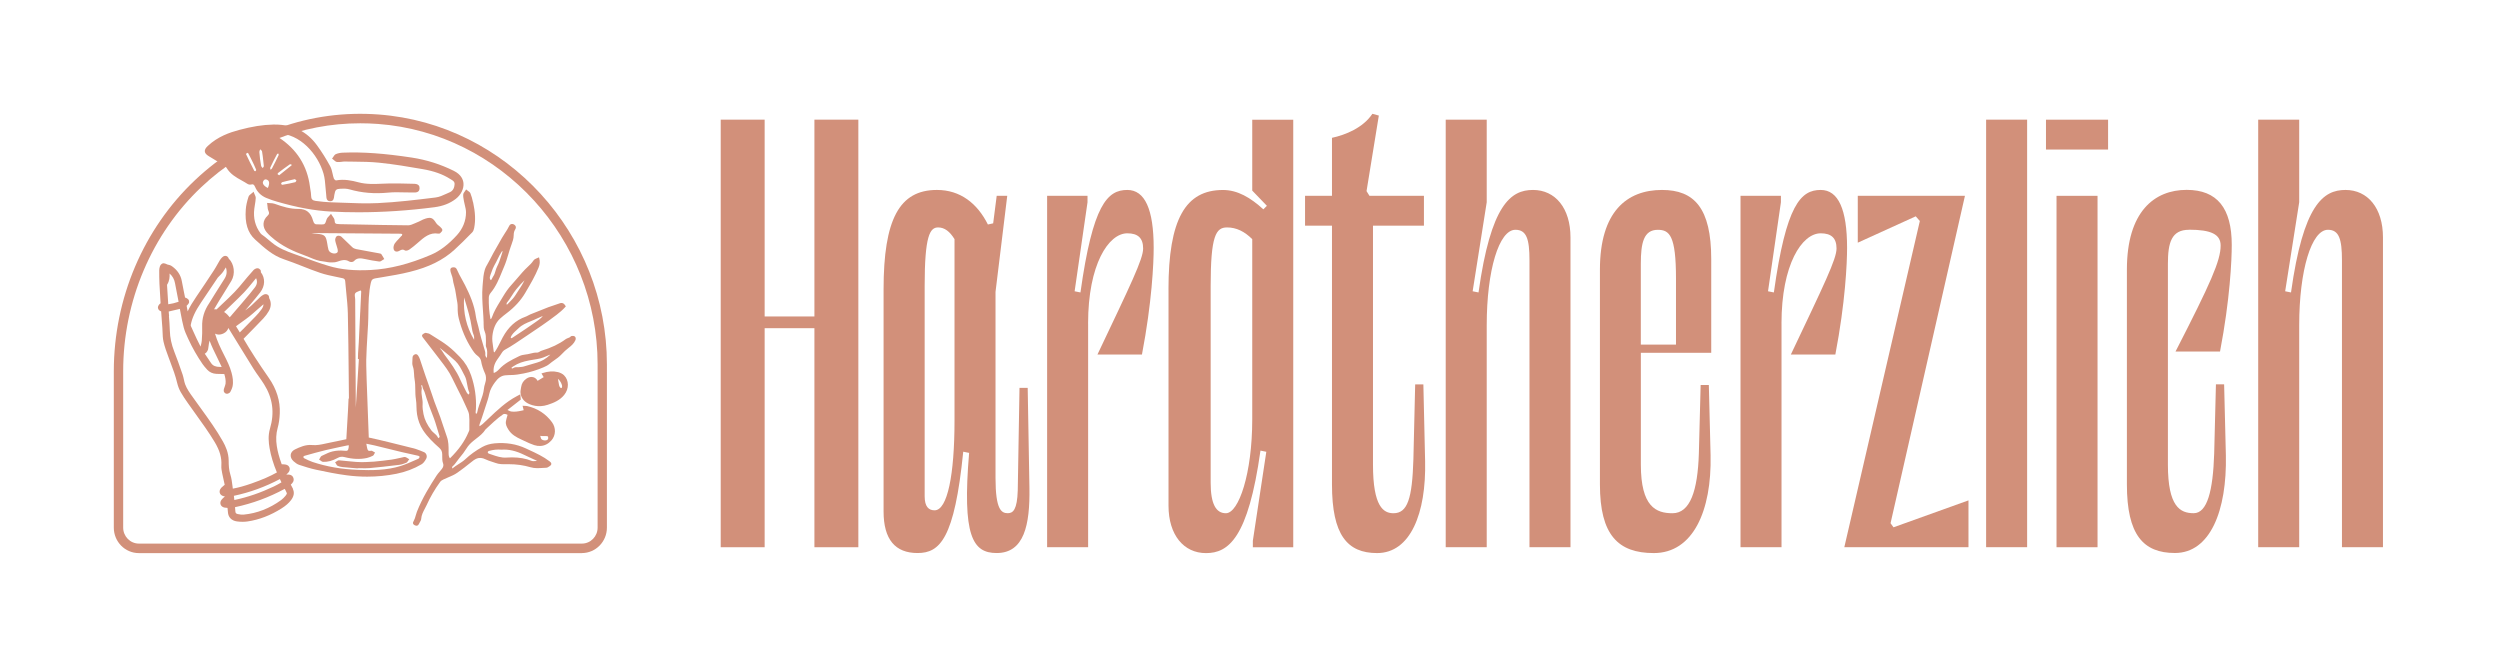
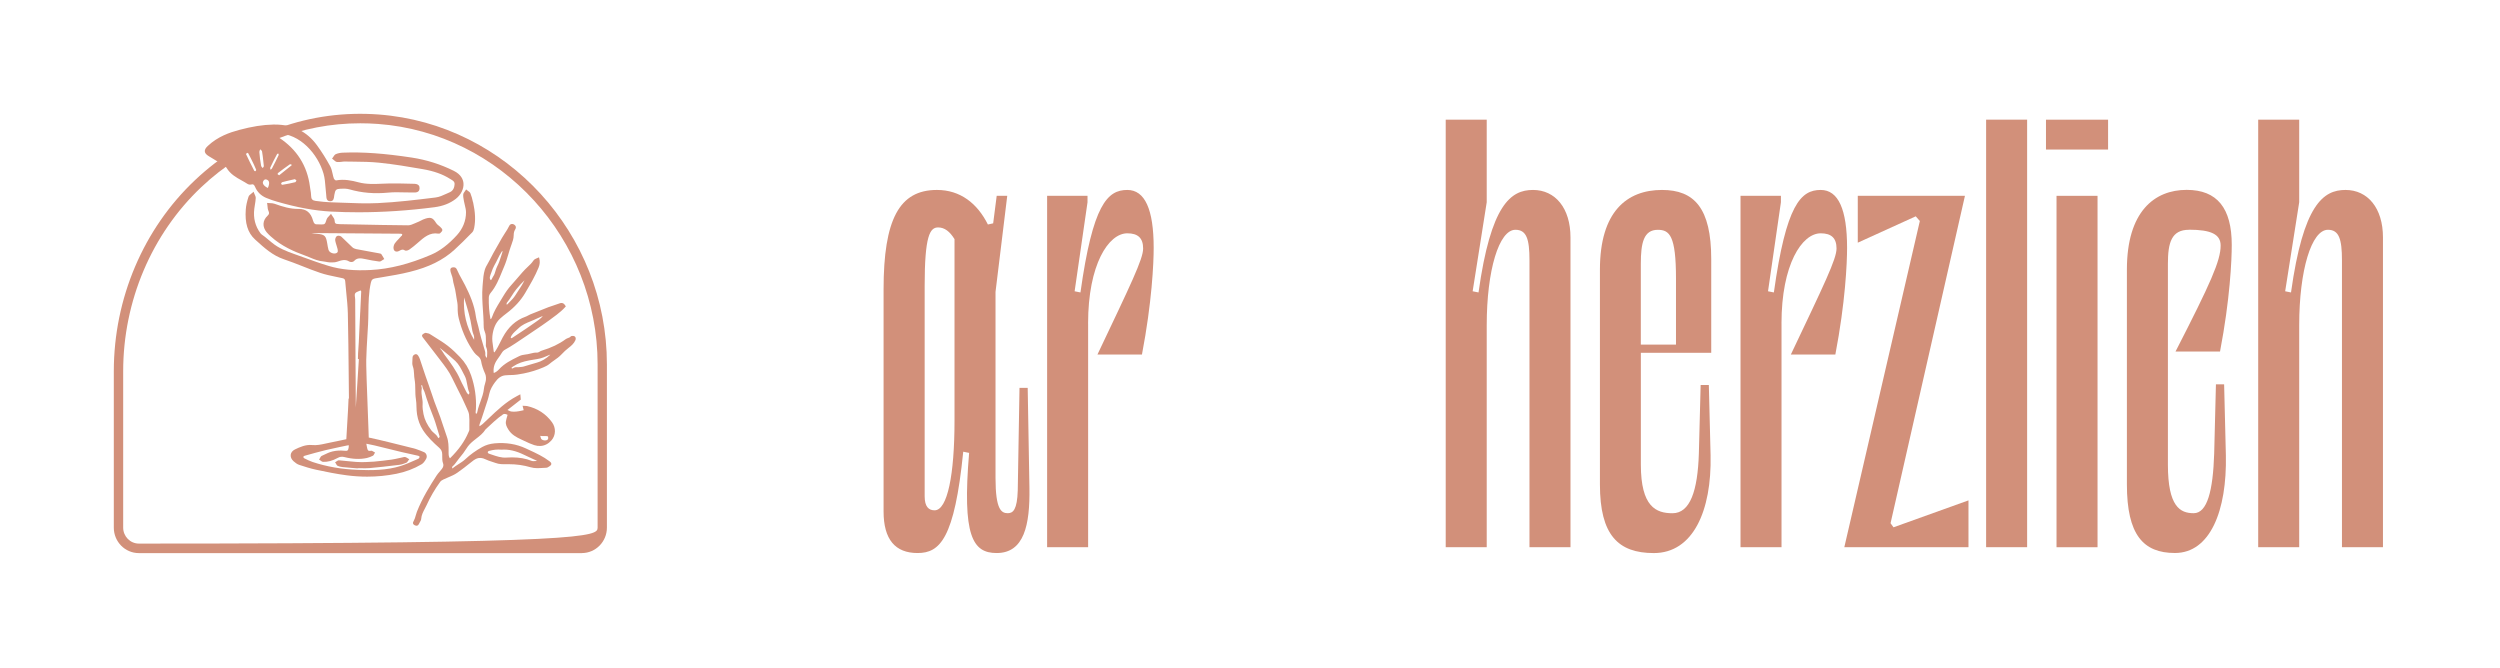
<svg xmlns="http://www.w3.org/2000/svg" width="659" height="176" viewBox="0 0 659 176" fill="none">
-   <path d="M73.78 126.276C73.92 126.571 74.05 126.855 74.19 127.15L74.05 127.232C73.44 127.577 72.83 127.933 72.2 128.228C68.66 129.905 65.27 131.063 61.86 131.785C61.83 131.785 61.8 131.795 61.77 131.805L61.65 130.697C65.91 129.793 69.89 128.339 73.79 126.276M55.09 94.882C54.72 94.343 54.34 93.784 53.97 93.225C54.57 93.001 54.85 92.107 54.85 92.097C54.91 91.812 54.95 91.528 54.98 91.243C55 91.04 55.02 90.836 55.06 90.643C55.12 90.359 55.18 90.074 55.24 89.79C55.81 91.324 56.53 92.788 57.24 94.221C57.64 95.034 58.06 95.877 58.44 96.721C58.28 96.721 58.12 96.721 57.96 96.721C56.89 96.721 56.13 96.426 55.67 95.745L55.08 94.882H55.09ZM61.12 83.001L60.56 83.641C60.16 83.143 59.7 82.635 59.07 82.238L61.22 80.155C62.27 79.148 63.32 78.132 64.32 77.096C65.07 76.313 65.74 75.48 66.42 74.646C66.72 74.28 67.02 73.914 67.32 73.549C67.38 73.477 67.44 73.406 67.51 73.335C67.89 74.179 67.79 74.951 67.2 75.744C66.34 76.892 65.37 78.031 64.43 79.128L63.77 79.911C62.9 80.937 62.01 81.964 61.12 82.99M64 86.832L63.21 87.625L62.24 86.049C62.24 86.049 62.22 86.019 62.21 86.009C62.27 85.958 62.34 85.907 62.39 85.867C62.86 85.511 63.35 85.165 63.83 84.82C64.46 84.362 65.1 83.915 65.71 83.427C66.38 82.899 67.02 82.33 67.65 81.76L69.45 80.206C69.45 80.51 69.36 80.927 69 81.456C68.52 82.157 67.9 82.838 67.42 83.346C66.29 84.515 65.15 85.684 64 86.842M57.43 73.162C57.49 73.081 57.6 72.969 57.71 72.868C57.8 72.776 57.89 72.685 57.98 72.593L58.19 72.37C58.42 72.126 58.65 71.882 58.83 71.607C59.07 71.241 59.31 70.865 59.54 70.489C59.91 71.618 59.78 72.563 59.13 73.559C58.28 74.86 57.46 76.181 56.64 77.502L55.46 79.413C55.37 79.565 55.28 79.728 55.17 79.88C53.83 81.852 53.21 83.905 53.29 86.171C53.33 87.208 53.29 88.367 53.19 89.82C53.16 90.196 53.07 90.572 52.97 90.958C52.94 91.091 52.9 91.233 52.87 91.365C52.15 90.013 51.51 88.58 50.88 87.198L50.29 85.887C50.29 85.887 50.27 85.775 50.29 85.623C50.62 83.844 51.46 82.025 53 79.738L54.66 77.268C55.58 75.896 56.5 74.524 57.43 73.152M44.68 72.075C45.48 72.776 45.95 73.62 46.13 74.636C46.34 75.825 46.57 76.994 46.81 78.173L47.08 79.545C46.17 79.86 45.26 80.084 44.35 80.206C44.25 78.732 44.16 77.248 44.07 75.774L44.03 75.073C44.7 74.026 44.75 73.01 44.7 72.075M44.57 83.305C44.54 82.909 44.5 82.523 44.47 82.116L47.41 81.425L47.66 82.736C47.88 83.915 48.11 85.145 48.43 86.334C48.69 87.31 49.11 88.214 49.51 89.088L49.7 89.495C50.72 91.7 51.96 93.885 53.41 95.989C53.73 96.447 54.1 96.874 54.48 97.29L54.62 97.453C55.22 98.113 56.06 98.5 57.04 98.55C57.73 98.591 58.43 98.591 59.13 98.601C59.36 99.414 59.56 100.248 59.46 101.101C59.43 101.345 59.33 101.64 59.22 101.955C59.15 102.148 59.08 102.341 59.03 102.514C58.97 102.697 58.98 102.87 58.98 102.972C58.96 103.246 59.14 103.49 59.36 103.652C59.58 103.815 59.92 103.835 60.17 103.724C60.31 103.663 60.62 103.541 60.76 103.215L60.86 103.012C61.01 102.697 61.19 102.341 61.28 101.955C61.57 100.624 61.34 99.394 61.04 98.266C60.6 96.599 59.84 95.095 59.04 93.52C58.15 91.772 57.25 89.912 56.68 87.95C57.32 88.285 58.06 88.285 58.81 87.95C59.66 87.564 60.04 86.984 60.19 86.446C60.37 86.73 60.55 87.015 60.73 87.32L62.96 90.948C64.25 93.052 65.53 95.146 66.84 97.229C67.28 97.93 67.76 98.601 68.24 99.282C68.71 99.943 69.17 100.603 69.6 101.284C71.9 104.943 72.41 108.775 71.17 112.982C70.62 114.863 70.81 116.651 71.07 118.166C71.42 120.168 72.04 122.251 72.99 124.538C71.15 125.565 69.1 126.459 66.36 127.425C64.46 128.095 62.86 128.532 61.37 128.807C61.33 128.543 61.3 128.278 61.27 128.014C61.15 127.059 61.03 126.073 60.73 125.128C60.33 123.878 60.28 122.577 60.28 121.469C60.28 119.335 59.42 117.546 58.77 116.387C57.08 113.369 55.03 110.533 53.04 107.779C52.43 106.935 51.82 106.092 51.21 105.238L50.86 104.75C50.04 103.612 49.27 102.534 48.81 101.315C48.66 100.919 48.57 100.492 48.48 100.075C48.38 99.628 48.28 99.181 48.14 98.754C47.29 96.274 46.61 94.394 45.93 92.666C45.19 90.775 44.82 88.987 44.77 87.188C44.74 85.877 44.63 84.586 44.53 83.285M75.28 130.677C74.92 131.083 74.54 131.51 74.1 131.825C71.07 134.021 67.76 135.311 64.27 135.647C63.83 135.698 63.29 135.647 62.66 135.505C62.19 135.403 62.08 135.169 62.05 134.864C62.03 134.468 61.99 134.082 61.95 133.695C66.57 132.71 70.87 131.124 75.06 128.858C75.25 129.224 75.45 129.6 75.6 129.976C75.65 130.108 75.53 130.382 75.28 130.667M77.27 128.929C77.08 128.532 76.87 128.146 76.65 127.74C77.05 127.414 77.62 126.815 77.34 125.981C77.21 125.575 76.78 124.935 75.47 125.128C75.69 124.935 75.88 124.742 76.04 124.538C76.36 124.132 76.46 123.674 76.31 123.258C76.17 122.851 75.81 122.556 75.33 122.465C75.03 122.404 74.67 122.373 74.26 122.384C73.59 120.544 73.19 119.06 72.97 117.617C72.7 115.91 72.77 114.344 73.18 112.85C73.51 111.671 73.69 110.401 73.75 108.968C73.89 105.705 72.91 102.545 70.84 99.587C68.15 95.725 66.03 92.442 64.2 89.302L64.88 88.611C66.4 87.056 67.93 85.511 69.42 83.936C69.98 83.346 70.48 82.665 70.87 81.984C71.49 80.886 71.54 79.728 71.02 78.712C71 78.671 70.97 78.62 70.94 78.579C70.97 78.285 70.87 77.949 70.68 77.776C70.37 77.482 69.88 77.451 69.46 77.685C69.2 77.827 68.93 77.99 68.7 78.203C68.08 78.772 67.46 79.352 66.87 79.951C66.2 80.643 65.44 81.242 64.63 81.842C64.93 81.486 65.23 81.13 65.53 80.785L66.04 80.185C66.92 79.159 67.79 78.122 68.6 77.065C69.9 75.358 69.95 73.305 68.76 71.76V71.445C68.74 71.191 68.53 70.977 68.31 70.835C68.1 70.693 67.75 70.682 67.51 70.774C67.33 70.835 67.08 70.926 66.87 71.15C66.31 71.76 65.77 72.38 65.24 73.01C64.87 73.447 64.5 73.894 64.13 74.341C63.4 75.225 62.65 76.14 61.84 76.974C60.81 78.041 59.73 79.067 58.64 80.084C58.12 80.571 57.6 81.059 57.09 81.557C56.85 81.517 56.63 81.517 56.42 81.537C56.87 80.754 57.34 79.962 57.81 79.189C58.22 78.518 58.64 77.848 59.06 77.187C59.72 76.14 60.37 75.093 60.99 74.036C62.08 72.176 61.76 69.595 60.29 68.162C60.15 67.694 59.81 67.542 59.66 67.491C59.44 67.42 59.01 67.379 58.55 67.847C58.36 68.04 58.12 68.304 57.94 68.609C57.72 68.965 57.52 69.331 57.32 69.686C57.02 70.215 56.72 70.754 56.38 71.272C54.87 73.579 53.34 75.876 51.78 78.163C50.83 79.565 50.06 80.795 49.47 82.076L49.19 80.602C49.39 80.45 49.53 80.256 49.7 80.023C49.86 79.84 49.88 79.555 49.83 79.311C49.78 79.067 49.59 78.823 49.37 78.712C49.24 78.62 49.05 78.488 48.78 78.427C48.67 77.878 48.56 77.329 48.45 76.791C48.27 75.886 48.09 74.981 47.92 74.067C47.64 72.522 46.78 71.211 45.35 70.195C45.01 69.951 44.58 69.788 44.13 69.727C44.13 69.727 43.28 69.26 42.85 69.442C42.53 69.575 42.25 69.89 42.14 70.266C42.06 70.561 41.96 70.896 41.97 71.262C41.97 72.43 41.97 73.599 42.03 74.758C42.11 76.486 42.21 78.213 42.33 79.941C42.01 80.155 41.57 80.612 41.64 81.181C41.7 81.669 42.1 81.954 42.48 82.086C42.54 82.97 42.61 83.854 42.67 84.738L42.8 86.436C42.83 86.791 42.84 87.147 42.85 87.503C42.88 88.336 42.91 89.2 43.1 90.054C43.41 91.426 43.9 92.747 44.37 94.018L44.89 95.42C45.57 97.219 46.27 99.079 46.71 100.969C46.91 101.803 47.21 102.595 47.62 103.327C48.19 104.354 48.87 105.329 49.51 106.244C50.16 107.169 50.83 108.094 51.49 109.019C53.24 111.448 55.05 113.958 56.6 116.54C57.94 118.776 58.48 120.676 58.35 122.719C58.3 123.41 58.44 124.071 58.55 124.65L58.59 124.853C58.7 125.422 58.83 125.992 58.96 126.561C59.05 126.967 59.14 127.374 59.23 127.791C59.14 127.872 59.05 127.943 58.95 128.024C58.73 128.197 58.51 128.38 58.33 128.573C57.8 129.152 57.86 129.671 57.94 129.935C58.02 130.199 58.27 130.657 59.01 130.819C59.1 130.84 59.2 130.85 59.3 130.86C58.99 131.104 58.71 131.368 58.48 131.632C58.12 132.039 58 132.517 58.14 132.954C58.28 133.391 58.67 133.706 59.21 133.807C59.44 133.848 59.69 133.878 59.97 133.878C59.98 133.96 59.99 134.051 60 134.143C60.03 134.427 60.06 134.712 60.08 134.996C60.15 136.338 61.04 137.253 62.46 137.446C62.97 137.517 63.47 137.547 63.95 137.547C64.4 137.547 64.83 137.517 65.24 137.456C68.31 137.009 71.33 135.85 74.23 134.011C75.33 133.309 76.11 132.628 76.71 131.846C77.49 130.819 77.65 129.833 77.21 128.929" fill="#D2907A" />
-   <path d="M148.15 102.047C148.12 102.169 148.05 102.27 147.97 102.301C147.88 102.321 147.8 102.27 147.74 102.219C147.57 102.057 147.42 101.803 147.37 101.549C147.26 101.071 147.19 100.593 147.11 100.075C147.11 100.004 147.09 99.943 147.08 99.872C147.71 100.359 148.29 101.447 148.15 102.036M147.1 98.093C145.85 97.778 144.51 97.849 143.01 98.347L142.73 98.439L143.29 99.374H143.37L141.71 100.39C141.45 99.892 141.04 99.557 140.55 99.424C139.98 99.272 139.35 99.404 138.78 99.8C137.96 100.38 137.52 101.051 137.38 101.986C137.36 102.097 137.34 102.209 137.32 102.321C137.23 102.809 137.14 103.317 137.24 103.835C137.49 105.106 138.3 106.02 139.65 106.569C140.6 106.956 141.58 107.118 142.57 107.057C143.17 107.027 143.77 106.905 144.37 106.712C145.94 106.203 147.55 105.543 148.71 104.12C150.04 102.484 150.02 100.248 148.67 98.916C148.3 98.55 147.72 98.256 147.1 98.093Z" fill="#D2907A" />
  <path d="M141.5 95.593C140.84 95.776 140.19 95.979 139.53 96.172C139.03 96.325 138.53 96.477 138.04 96.619C137.76 96.701 137.49 96.721 137.21 96.741C137.05 96.751 136.88 96.762 136.72 96.792C136.6 96.802 136.47 96.802 136.33 96.792C136.05 96.792 135.72 96.772 135.42 96.965C135.15 97.138 135.02 97.148 134.96 97.138C134.92 97.127 134.88 97.077 134.85 97.006C134.81 96.924 134.88 96.843 135.17 96.66L135.26 96.599C136.6 95.695 137.88 95.319 139.5 95.003C139.88 94.932 140.25 94.871 140.63 94.81C141.24 94.719 141.86 94.617 142.48 94.465C143.02 94.333 143.51 94.119 143.98 93.916C144.15 93.845 144.32 93.774 144.48 93.703C144.54 93.682 144.59 93.652 144.65 93.631C144.8 93.56 144.93 93.509 145.07 93.499C143.85 94.617 142.77 95.247 141.51 95.593M142.81 114.944C143.17 114.944 143.52 114.924 143.88 114.944C144.09 114.954 144.41 114.974 144.46 115.096C144.54 115.29 144.53 115.625 144.42 115.798C144.12 116.265 142.92 116.153 142.64 115.655C142.62 115.615 142.6 115.564 142.59 115.513C142.54 115.34 142.48 115.168 142.4 114.893C142.54 114.913 142.67 114.934 142.81 114.934M129 118.847C129.99 118.552 131.06 118.44 132.18 118.532H132.2H132.22C134.13 118.41 135.97 118.826 138.2 119.914C138.99 120.3 139.79 120.666 140.59 121.032L141.35 121.377L141.41 121.398C141.41 121.398 141.49 121.428 141.49 121.459L141.43 121.52C141.3 121.54 141.15 121.52 141 121.54C140.68 121.56 140.37 121.581 140.12 121.479C138.58 120.869 136.91 120.564 134.96 120.564C134.5 120.564 134.03 120.585 133.54 120.615C132.14 120.717 130.92 120.28 129.61 119.833C129.37 119.751 129.14 119.67 128.9 119.589C128.78 119.548 128.58 119.436 128.58 119.243C128.58 119.162 128.58 118.959 128.99 118.826M115.62 115.452L115.55 115.493C115.51 115.472 115.43 115.31 115.4 115.259C115.17 114.792 114.79 114.466 114.43 114.161C114.17 113.938 113.92 113.724 113.72 113.47C112.57 111.946 111.93 110.614 111.64 109.181C111.49 108.439 111.33 107.454 111.4 106.468C111.44 105.909 111.35 105.37 111.26 104.811C111.14 104.079 111.02 103.327 111.17 102.463C111.21 102.341 111.17 102.209 111.13 102.047C111.09 101.894 111.03 101.65 111.09 101.559C111.11 101.528 111.16 101.498 111.22 101.477C111.28 101.518 111.34 101.793 111.37 101.955C111.42 102.189 111.47 102.433 111.58 102.616C111.87 103.124 112.05 103.713 112.22 104.293C112.29 104.537 112.36 104.781 112.44 105.014C112.87 106.295 113.4 107.809 114.01 109.313C114.58 110.696 115.01 112.159 115.43 113.562C115.57 114.029 115.71 114.497 115.85 114.954C115.93 115.198 115.85 115.29 115.61 115.452M123.65 103.815C123.65 103.815 123.61 103.937 123.55 103.957C123.49 103.988 123.42 103.947 123.35 103.886C123.12 103.673 122.97 103.398 122.81 103.063C122.6 102.616 122.38 102.179 122.15 101.742C121.88 101.234 121.6 100.695 121.37 100.166C120.3 97.686 118.7 95.552 117.16 93.489C117.03 93.326 116.93 93.144 116.82 92.961C116.58 92.564 116.33 92.158 115.94 91.863C116.01 91.863 116.13 91.863 116.16 91.883C116.44 92.107 116.71 92.33 116.99 92.554C118.01 93.387 119.07 94.251 120.04 95.166C120.96 96.04 121.55 97.219 122.12 98.347C122.25 98.601 122.37 98.855 122.51 99.099C122.87 99.78 123 100.532 123.14 101.315C123.27 102.047 123.4 102.809 123.73 103.51C123.74 103.551 123.7 103.683 123.67 103.805M124.98 89.586C122.94 86.151 122.07 82.482 122.33 78.417C122.33 78.417 122.33 78.437 122.34 78.447L122.53 79.077C123.26 81.456 124.01 83.915 124.37 86.415C124.44 86.893 124.55 87.523 124.78 88.102C124.89 88.377 124.99 88.631 124.98 88.895C124.98 88.987 124.98 89.088 124.98 89.18C124.98 89.322 125 89.454 124.98 89.586ZM129.25 72.552C129.36 72.268 129.47 71.983 129.57 71.689C129.78 71.089 130 70.479 130.33 69.91C130.63 69.412 130.89 68.873 131.14 68.365C131.48 67.674 131.83 66.952 132.27 66.312C132.3 66.272 132.35 66.2 132.39 66.19C132.43 66.19 132.45 66.21 132.46 66.231C132.47 66.251 132.48 66.312 132.46 66.383C132.34 66.729 132.23 67.074 132.12 67.43C131.82 68.375 131.52 69.351 131.06 70.215C130.85 70.611 130.73 71.028 130.61 71.434C130.46 71.953 130.31 72.451 130 72.868C129.89 73.02 129.81 73.183 129.74 73.345C129.64 73.549 129.56 73.731 129.41 73.864C129.21 73.711 128.93 73.365 129.25 72.563M133.55 80.033C133.55 79.972 133.57 79.911 133.57 79.86C134.06 79.27 134.48 78.63 134.88 78C135.27 77.39 135.67 76.76 136.14 76.191C136.91 75.266 137.58 74.534 138.25 73.894C137.76 74.921 137.14 75.866 136.53 76.78C136.29 77.146 136.05 77.512 135.82 77.878C135.41 78.528 134.89 79.057 134.34 79.616C134.16 79.799 133.97 79.992 133.79 80.185C133.65 80.328 133.6 80.297 133.56 80.256C133.52 80.226 133.52 80.195 133.54 80.033M136.16 87.015C136.35 86.842 136.54 86.669 136.72 86.497C137.63 85.602 138.76 85.145 139.95 84.657C140.47 84.444 141.01 84.23 141.53 83.966C141.75 83.854 141.98 83.763 142.21 83.671C142.45 83.58 142.68 83.478 142.91 83.366C142.94 83.356 142.97 83.346 142.99 83.346C143.01 83.346 143.03 83.346 143.04 83.366C143.04 83.397 142.96 83.468 142.89 83.549C142.38 84.088 141.75 84.515 141.14 84.931C140.94 85.064 140.74 85.206 140.54 85.348C139.27 86.253 137.95 87.127 136.67 87.97C136.15 88.316 135.62 88.661 135.1 89.007C135.01 89.068 134.92 89.119 134.86 89.159C134.79 89.159 134.72 89.099 134.68 89.048C134.63 88.977 134.62 88.905 134.63 88.875C134.95 88.113 135.54 87.584 136.15 87.025M151.66 88.855C151.53 88.661 151.31 88.55 151.02 88.55H151C150.81 88.55 150.55 88.55 150.41 88.722C150.24 88.926 149.99 89.017 149.73 89.109C149.52 89.19 149.31 89.261 149.12 89.403C147.37 90.694 145.35 91.66 142.77 92.442C142.58 92.503 142.4 92.605 142.24 92.707C142.01 92.839 141.79 92.94 141.61 92.95C140.99 92.91 140.43 93.042 139.89 93.184C139.64 93.245 139.39 93.316 139.14 93.357C138.96 93.387 138.78 93.418 138.59 93.438C138.02 93.519 137.43 93.591 136.87 93.875L136.52 94.048C134.77 94.912 132.96 95.806 131.55 97.351C131.11 97.829 130.65 98.154 130.15 98.327C129.98 97.087 130.26 95.969 131.04 94.831C131.16 94.658 131.28 94.475 131.41 94.302C131.7 93.896 132 93.469 132.26 93.032C132.51 92.625 132.78 92.361 133.15 92.158C133.96 91.7 134.91 91.162 135.78 90.562C136.85 89.83 137.94 89.109 139.02 88.387C141.59 86.669 144.25 84.891 146.75 82.96C147.47 82.401 148.31 81.72 149.04 80.886L149.15 80.764L149.07 80.622C148.66 79.911 148.14 79.697 147.41 80.002C146.92 80.195 146.4 80.358 145.9 80.521C145.46 80.663 144.99 80.805 144.55 80.978C142.95 81.588 141.34 82.248 139.78 82.879C139.58 82.96 139.38 83.061 139.19 83.173C138.97 83.295 138.77 83.407 138.55 83.478C135.98 84.393 134 86.182 132.51 88.946C132.29 89.342 132.09 89.759 131.89 90.166C131.43 91.091 130.96 92.036 130.33 92.9C130.27 92.839 130.17 92.757 130.16 92.727C130.12 92.29 130.05 91.853 129.98 91.416C129.84 90.491 129.69 89.525 129.79 88.58C130.01 86.568 130.67 85.084 131.78 84.027C132.34 83.498 133.01 82.98 133.53 82.584C135.63 81.008 137.28 79.199 138.44 77.228L138.65 76.862C139.84 74.849 141.06 72.766 141.97 70.53C142.32 69.666 142.37 68.914 142.15 68.091L142.08 67.826L141.84 67.938C141.73 67.989 141.63 68.03 141.52 68.07C141.18 68.203 140.83 68.345 140.56 68.751C140.2 69.31 139.7 69.788 139.18 70.276C138.15 71.221 137.24 72.298 136.36 73.335C135.84 73.945 135.31 74.575 134.76 75.165C134.01 75.978 133.29 76.994 132.49 78.346C132.28 78.712 132.05 79.077 131.83 79.443C131.02 80.764 130.19 82.136 129.67 83.651C129.57 83.946 129.46 84.088 129.29 84.118C128.95 82.289 128.8 80.388 128.85 78.457C128.86 77.99 129.03 77.563 129.35 77.187C130.75 75.51 131.56 73.508 132.35 71.567C132.54 71.099 132.73 70.632 132.93 70.174C133.37 69.148 133.69 68.06 134 67.013C134.21 66.322 134.42 65.601 134.67 64.91L134.82 64.493C135.11 63.7 135.41 62.887 135.41 62.013C135.41 61.413 135.53 60.915 135.79 60.509C136.11 60.001 136.05 59.584 135.61 59.259C135.35 59.066 135.04 58.995 134.78 59.066C134.54 59.127 134.34 59.31 134.22 59.564C133.93 60.194 133.53 60.793 133.16 61.363C132.87 61.8 132.58 62.247 132.32 62.714C131.93 63.426 131.53 64.127 131.12 64.828C130.41 66.058 129.68 67.339 129.04 68.629C128.9 68.904 128.75 69.168 128.6 69.432C128.29 69.961 127.98 70.499 127.79 71.119C127.45 72.268 127.36 73.457 127.27 74.595C127.25 74.88 127.23 75.165 127.2 75.449C127.02 77.553 127.16 79.677 127.3 81.74C127.37 82.777 127.45 83.854 127.48 84.921C127.48 85.074 127.48 85.226 127.48 85.368C127.48 86.06 127.49 86.771 127.79 87.462C128.09 88.163 128.09 88.926 128.09 89.718C128.09 89.912 128.09 90.115 128.09 90.308C128.09 90.42 128.09 90.531 128.08 90.643C128.06 90.938 128.04 91.233 128.16 91.497C128.49 92.229 128.44 92.971 128.39 93.753C128.38 93.946 128.36 94.15 128.36 94.353C128.01 94.058 127.89 93.753 127.93 93.347C127.97 92.91 127.84 92.513 127.72 92.117L127.65 91.904C127.17 90.338 126.56 88.265 126.1 86.141C126.02 85.785 125.92 85.43 125.82 85.084C125.67 84.535 125.52 84.017 125.45 83.478C125.05 80.348 123.78 77.532 122.59 75.185C122.33 74.666 122.05 74.168 121.77 73.66C121.32 72.837 120.84 71.993 120.48 71.13C120.16 70.388 119.7 70.439 119.32 70.479C119.09 70.51 118.92 70.591 118.82 70.743C118.64 70.998 118.72 71.333 118.77 71.567V71.628C118.85 71.922 118.95 72.217 119.05 72.492C119.18 72.847 119.3 73.172 119.34 73.518C119.41 74.168 119.58 74.788 119.74 75.388C119.9 75.998 120.07 76.638 120.14 77.289C120.19 77.766 120.28 78.254 120.37 78.722C120.51 79.443 120.65 80.185 120.64 80.937C120.62 82.106 120.71 83.051 120.93 83.936C121.69 86.944 122.79 89.556 124.34 91.954C124.79 92.656 125.22 93.316 125.91 93.814C126.4 94.17 126.73 94.668 126.82 95.197C126.99 96.243 127.34 97.331 127.92 98.611C128.05 98.906 128.07 99.18 128.1 99.496V99.587C128.15 100.136 128 100.654 127.84 101.203C127.72 101.589 127.6 101.996 127.57 102.413C127.46 103.632 127.04 104.77 126.64 105.878C126.41 106.508 126.17 107.159 125.99 107.83C125.96 107.941 125.94 108.074 125.91 108.206C125.84 108.632 125.77 108.937 125.49 109.11C125.33 108.836 125.37 108.521 125.42 108.155C125.44 108.023 125.46 107.88 125.46 107.758C125.6 104.791 125.17 101.833 124.19 98.957C123.57 97.138 122.59 95.522 121.28 94.16C120.38 93.225 119.3 92.137 118.05 91.172C116.96 90.328 115.78 89.597 114.63 88.885C114.18 88.611 113.73 88.326 113.29 88.041C113.1 87.919 112.9 87.879 112.7 87.848C112.59 87.828 112.48 87.808 112.37 87.767C111.97 87.615 111.4 88.163 111.37 88.184C111.08 88.468 111.36 88.834 111.52 89.037C112.31 90.064 113.1 91.08 113.89 92.107C114.58 93.011 115.27 93.906 115.96 94.8L116.14 95.044C117.25 96.477 118.39 97.961 119.18 99.638C119.67 100.685 120.2 101.721 120.71 102.728C121.44 104.15 122.19 105.614 122.82 107.108C122.9 107.291 122.99 107.474 123.07 107.657C123.32 108.206 123.59 108.775 123.65 109.334C123.75 110.218 123.74 111.143 123.72 112.027C123.72 112.444 123.71 112.85 123.72 113.267C123.72 113.43 123.66 113.582 123.58 113.745L123.51 113.897C122.5 116.316 120.94 118.521 118.61 120.818C118.29 120.432 118.26 119.965 118.25 119.446V118.938C118.25 117.658 118.25 116.336 117.77 115.046C117.43 114.111 117.11 113.145 116.81 112.21C116.33 110.757 115.84 109.242 115.24 107.799C114.71 106.519 114.27 105.187 113.84 103.907C113.56 103.053 113.26 102.169 112.94 101.295C112.42 99.882 111.94 98.428 111.47 97.026C111.22 96.274 110.97 95.522 110.72 94.77C110.61 94.434 110.47 94.139 110.31 93.885C110.19 93.692 109.93 93.235 109.45 93.387C109.01 93.509 108.74 93.855 108.74 94.282C108.74 94.485 108.72 94.709 108.71 94.922C108.67 95.481 108.63 96.06 108.82 96.569C109.07 97.239 109.11 97.92 109.15 98.642C109.17 99.099 109.2 99.577 109.29 100.055C109.44 100.888 109.46 101.742 109.47 102.636C109.48 103.47 109.49 104.344 109.63 105.207C109.74 105.858 109.76 106.508 109.78 107.21C109.8 107.88 109.83 108.572 109.94 109.252C110.18 110.757 110.7 112.129 111.48 113.348C112.67 115.188 114.3 116.733 115.74 118.003C116.34 118.532 116.56 119.019 116.57 119.792C116.57 119.934 116.57 120.076 116.57 120.219C116.57 120.859 116.55 121.52 116.81 122.201C116.97 122.607 116.86 123.105 116.5 123.583C116.32 123.827 116.11 124.071 115.91 124.304C115.64 124.609 115.36 124.935 115.13 125.28C113.34 128.024 111.31 131.307 109.9 134.895C109.77 135.23 109.67 135.565 109.58 135.901C109.44 136.409 109.3 136.887 109.05 137.324C108.93 137.527 108.81 137.771 108.88 138.005C108.92 138.167 109.04 138.289 109.23 138.401C109.4 138.493 109.6 138.584 109.8 138.584C109.87 138.584 109.94 138.584 110 138.554C110.18 138.493 110.33 138.34 110.44 138.096C110.5 137.954 110.58 137.822 110.66 137.679C110.83 137.385 111.01 137.09 111.03 136.755C111.09 135.779 111.54 134.925 111.98 134.092C112.15 133.767 112.32 133.452 112.47 133.126C113.42 131.012 114.61 128.969 116 127.059C116.23 126.733 116.47 126.601 116.83 126.418C117.27 126.195 117.74 125.992 118.2 125.809C118.99 125.473 119.81 125.138 120.55 124.609C121.79 123.735 122.9 122.892 123.94 122.038C124.51 121.56 125.13 121.083 125.71 120.859C126.35 120.605 127.18 120.676 127.92 121.052C128.48 121.327 129.09 121.53 129.67 121.713C130 121.814 130.32 121.926 130.64 122.038C131.6 122.404 132.58 122.373 133.54 122.363C133.75 122.363 133.96 122.363 134.17 122.363C136.14 122.363 138.01 122.627 139.89 123.176C140.92 123.481 142 123.41 143.04 123.349C143.35 123.329 143.67 123.308 143.98 123.298C144.27 123.298 144.53 123.115 144.76 122.963L144.91 122.861C145.08 122.749 145.32 122.577 145.33 122.292C145.34 121.997 145.1 121.774 144.88 121.611C143.21 120.331 141.31 119.457 139.47 118.603L138.59 118.196C136.12 117.038 133.36 116.601 130.39 116.865C129.17 116.977 128.07 117.302 127.12 117.83C125.39 118.796 123.95 119.833 122.71 121.001C122.14 121.54 121.48 121.967 120.83 122.373C120.29 122.719 119.73 123.075 119.26 123.481C119.25 123.481 119.19 123.461 119.19 123.359C119.18 123.146 119.19 123.024 119.26 122.963C119.75 122.567 120.11 122.058 120.46 121.57C120.65 121.296 120.85 121.022 121.07 120.768C121.81 119.914 122.46 119.03 123.02 118.135C123.43 117.475 123.96 116.895 124.73 116.255C125 116.031 125.28 115.818 125.55 115.605C126.44 114.924 127.35 114.212 128 113.176C129.09 112.139 131.38 110.005 132.54 109.273C132.79 109.029 133.31 109.07 133.8 109.354C133.76 109.496 133.72 109.639 133.68 109.771C133.56 110.187 133.43 110.625 133.36 111.062C133.23 111.875 133.57 112.515 133.99 113.206C134.83 114.578 136.1 115.249 137.45 115.869C137.72 115.991 137.98 116.123 138.25 116.245C139.08 116.641 139.94 117.048 140.82 117.332C141.39 117.515 141.94 117.586 142.48 117.556C143.57 117.495 144.56 116.987 145.36 116.082C146.53 114.751 146.59 112.779 145.5 111.295C143.88 109.08 141.67 107.647 138.95 107.037C138.81 107.006 138.68 107.006 138.52 106.996C138.44 106.996 138.35 106.996 138.24 106.986L137.75 106.956L138.04 108.124C137.87 108.165 137.7 108.206 137.53 108.246L137.41 108.267C136.98 108.358 136.54 108.45 136.1 108.49C135.64 108.521 135.17 108.551 134.73 108.47C134.47 108.419 134.22 108.297 133.92 108.145C133.87 108.124 133.82 108.094 133.77 108.074L137.28 105.329L137.16 103.937L136.24 104.425C133.34 105.96 131.01 108.185 128.76 110.33C128.25 110.818 127.74 111.305 127.22 111.783L126.47 112.332C126.47 112.332 126.42 112.332 126.41 112.332C126.4 112.322 126.37 112.281 126.37 112.261C126.35 112.108 126.37 111.956 126.44 111.763C126.83 110.675 127.24 109.557 127.58 108.419C127.73 107.901 127.9 107.393 128.08 106.884C128.41 105.909 128.75 104.892 128.96 103.846C129.2 102.667 129.85 101.63 130.47 100.776C131.28 99.638 132.13 99.048 133.15 98.937C133.56 98.896 133.91 98.865 134.24 98.865C134.33 98.865 134.43 98.865 134.52 98.865C135.77 98.865 137.01 98.652 138.06 98.439C139.85 98.083 141.62 97.534 143.29 96.812C143.79 96.599 144.35 96.335 144.81 95.949C145.21 95.603 145.65 95.298 146.08 94.993C146.74 94.536 147.41 94.058 147.99 93.438C148.65 92.737 149.24 92.188 149.84 91.731C150.59 91.151 151.29 90.562 151.67 89.688C151.8 89.383 151.79 89.078 151.65 88.855" fill="#D2907A" />
-   <path d="M94.98 32.498C79.39 32.498 64.66 38.373 53.08 49.309C39.98 61.678 32.47 79.382 32.47 97.87V139.082C32.47 141.399 34.33 143.29 36.61 143.29H153.39C155.68 143.29 157.53 141.399 157.53 139.082V96.05C157.53 62.938 132.1 35.09 99.64 32.671C98.08 32.559 96.52 32.498 94.97 32.498M153.38 145.8H36.6C32.96 145.8 30 142.792 30 139.092V97.88C30 78.691 37.8 60.326 51.4 47.489C64.63 34.978 81.81 28.84 99.82 30.181C133.56 32.702 159.98 61.637 159.98 96.05V139.082C159.98 142.781 157.02 145.79 153.38 145.79" fill="#D2907A" />
+   <path d="M94.98 32.498C79.39 32.498 64.66 38.373 53.08 49.309C39.98 61.678 32.47 79.382 32.47 97.87V139.082C32.47 141.399 34.33 143.29 36.61 143.29C155.68 143.29 157.53 141.399 157.53 139.082V96.05C157.53 62.938 132.1 35.09 99.64 32.671C98.08 32.559 96.52 32.498 94.97 32.498M153.38 145.8H36.6C32.96 145.8 30 142.792 30 139.092V97.88C30 78.691 37.8 60.326 51.4 47.489C64.63 34.978 81.81 28.84 99.82 30.181C133.56 32.702 159.98 61.637 159.98 96.05V139.082C159.98 142.781 157.02 145.79 153.38 145.79" fill="#D2907A" />
  <path d="M91.93 117.373C91.93 117.373 91.96 117.536 91.91 117.942C91.79 118.837 91.57 118.908 90.72 118.816C89.72 118.704 88.66 118.765 87.66 118.999C86.82 119.192 86.03 119.589 85.26 119.954L84.81 120.168C84.59 120.27 84.47 120.513 84.36 120.717C84.32 120.788 84.28 120.869 84.24 120.93L84.1 121.144L84.32 121.276C84.39 121.316 84.46 121.377 84.53 121.428C84.71 121.57 84.92 121.733 85.16 121.743C86.35 121.804 87.61 121.479 89.04 120.696C89.61 120.381 90.15 120.32 90.78 120.483C92.96 121.042 94.91 121.123 96.75 120.717C97.3 120.595 97.83 120.361 98.28 120.137C98.46 120.046 98.56 119.853 98.64 119.69C98.67 119.629 98.7 119.568 98.73 119.517L98.87 119.294L98.49 119.08C98.35 118.999 98.22 118.918 98.07 118.847C97.96 118.796 97.85 118.806 97.71 118.837C97.06 118.887 96.97 118.847 96.78 118.125C96.71 117.861 96.67 117.586 96.61 117.231C96.59 117.149 96.58 117.058 96.57 116.966C96.74 116.997 96.91 117.038 97.08 117.068C97.66 117.18 98.2 117.282 98.73 117.414C99.82 117.678 100.91 117.942 102 118.217C103.3 118.542 104.6 118.857 105.91 119.172C106.62 119.345 107.33 119.497 108.05 119.65C108.79 119.812 109.54 119.975 110.27 120.148C110.37 120.168 110.49 120.28 110.6 120.381C110.61 120.392 110.63 120.402 110.64 120.422C110.62 120.452 110.6 120.493 110.59 120.524C110.52 120.666 110.42 120.869 110.34 120.9L109.58 121.235C108.3 121.804 106.98 122.394 105.65 122.821C101.83 124.03 97.85 123.989 94.42 123.857C90.01 123.695 86.07 123.004 82.38 121.774C81.63 121.52 80.92 121.164 80.19 120.798C80.11 120.757 80.02 120.615 79.95 120.493C79.95 120.473 79.93 120.463 79.92 120.442C79.93 120.432 79.95 120.412 79.96 120.402C80.06 120.3 80.16 120.188 80.25 120.158C82.1 119.639 84.02 119.091 85.92 118.633C87.1 118.349 88.3 118.095 89.47 117.851C90.12 117.719 90.77 117.586 91.42 117.444C91.8 117.363 91.91 117.373 91.93 117.373ZM94.95 82.279C94.83 84.911 94.71 87.543 94.58 90.176C94.55 90.694 94.52 91.223 94.48 91.741C94.41 92.696 94.34 93.682 94.35 94.658H94.6L93.79 107.433C93.76 102.311 93.73 97.189 93.7 92.066L93.63 79.463V79.301C93.63 79.006 93.63 78.701 93.58 78.406C93.39 77.228 93.64 77.126 94.72 76.689L94.85 76.638C94.97 76.587 95.08 76.577 95.13 76.608C95.18 76.638 95.22 76.76 95.21 76.984L94.96 82.269L94.95 82.279ZM124.69 53.344C124.5 52.439 124.3 51.687 124.01 50.975C123.89 50.681 123.63 50.498 123.37 50.325C123.27 50.254 123.17 50.193 123.09 50.112L122.87 49.929L122.72 50.173C122.66 50.274 122.59 50.366 122.52 50.457C122.33 50.701 122.13 50.965 122.11 51.27C122.06 51.768 122.16 52.266 122.25 52.744L122.3 53.039C122.36 53.384 122.45 53.73 122.53 54.065C122.69 54.726 122.84 55.346 122.84 55.966C122.84 58.191 122 60.275 120.45 61.983C118.18 64.472 115.93 66.17 113.57 67.176C107.91 69.595 102.73 70.906 97.75 71.17C93.4 71.404 89.89 71.069 86.66 70.103C84.43 69.442 82.2 68.629 80.04 67.847C79.22 67.552 78.39 67.247 77.57 66.963C75.56 66.251 73.44 65.428 71.66 63.944C71.04 63.436 70.42 62.917 69.8 62.409C69.66 62.298 69.52 62.196 69.37 62.094C69.11 61.911 68.86 61.749 68.69 61.525C67.29 59.675 66.73 57.5 67.03 55.061C67.07 54.706 67.13 54.34 67.19 53.984C67.29 53.415 67.38 52.825 67.41 52.236C67.43 51.89 67.28 51.565 67.13 51.25C67.07 51.128 67.01 51.006 66.97 50.874L66.84 50.528L66.57 50.782C66.47 50.874 66.35 50.965 66.23 51.057C65.93 51.291 65.62 51.524 65.5 51.88C65.09 53.171 64.86 54.228 64.79 55.193C64.51 58.781 65.3 61.373 67.22 63.111L67.43 63.304C69.63 65.306 71.9 67.369 74.84 68.345C76.48 68.894 78.12 69.544 79.71 70.164C81.23 70.764 82.81 71.394 84.39 71.922C85.79 72.4 87.25 72.695 88.67 72.989C89.21 73.101 89.74 73.203 90.27 73.325C90.78 73.437 90.96 73.65 91 74.158C91.08 75.164 91.18 76.171 91.28 77.167C91.46 78.935 91.64 80.754 91.69 82.543C91.81 88.021 91.87 93.591 91.92 98.977C91.94 101.01 91.96 103.043 91.98 105.065H91.87V105.319C91.87 106.061 91.65 109.639 91.48 112.515C91.39 113.989 91.32 115.218 91.29 115.777C90.65 115.909 90.01 116.042 89.37 116.184C88.53 116.367 87.7 116.55 86.86 116.702C86.52 116.763 86.19 116.844 85.85 116.916C84.64 117.18 83.5 117.434 82.28 117.312C80.6 117.149 79.06 117.83 77.73 118.481C77.1 118.796 76.7 119.294 76.63 119.873C76.56 120.473 76.83 121.093 77.39 121.591C77.84 121.977 78.32 122.363 78.86 122.536C80.3 123.014 81.83 123.502 83.36 123.827C85.85 124.355 88.67 124.945 91.46 125.3C93.25 125.534 95.03 125.646 96.79 125.646C99.41 125.646 101.99 125.392 104.52 124.884C106.89 124.406 109.11 123.573 111.11 122.394C111.54 122.14 111.95 121.662 112.34 120.93C112.51 120.615 112.54 120.239 112.42 119.904C112.31 119.578 112.08 119.324 111.79 119.192C111.09 118.887 110.35 118.603 109.58 118.338C109.23 118.217 108.86 118.135 108.51 118.054C108.37 118.023 108.23 117.993 108.09 117.952L106.6 117.576C105.18 117.221 103.75 116.855 102.33 116.519C100.76 116.133 98.98 115.706 97.2 115.33V115.096C96.61 100.309 96.51 95.948 96.54 94.892C96.59 92.798 96.72 90.674 96.84 88.611C96.9 87.594 96.96 86.568 97.02 85.551C97.08 84.444 97.09 83.326 97.11 82.238C97.15 79.707 97.18 77.085 97.75 74.555C97.94 73.681 98.28 73.487 98.98 73.365C99.59 73.264 100.2 73.162 100.81 73.061C103.19 72.664 105.66 72.258 108.04 71.658C113.03 70.428 116.75 68.589 119.74 65.885C121.27 64.503 122.75 62.999 124.18 61.545L124.47 61.261C124.78 60.946 124.93 60.428 125 60.051C125.38 58.08 125.29 56.006 124.71 53.303" fill="#D2907A" />
  <path d="M64.77 40.446C64.76 40.355 64.88 40.08 64.94 40.04C64.94 40.04 64.96 40.04 64.97 40.04C65.07 40.04 65.27 40.111 65.31 40.172C65.87 41.188 66.38 42.255 66.91 43.343C67.07 43.678 67.22 44.034 67.37 44.39C67.43 44.522 67.48 44.664 67.54 44.796C67.52 44.837 67.5 44.877 67.48 44.918C67.44 44.999 67.38 45.111 67.38 45.121C67.28 45.152 67.06 45.081 67.03 45.04C66.17 43.394 65.43 41.879 64.77 40.446ZM74.12 48.374C74.17 48.262 74.26 48.069 74.3 48.048C75.13 47.815 75.97 47.622 76.87 47.418C77.15 47.357 77.44 47.296 77.73 47.225C77.78 47.256 77.82 47.296 77.87 47.337C77.96 47.398 78.11 47.51 78.13 47.53C78.13 47.693 77.94 47.987 77.85 48.018C76.77 48.292 75.64 48.526 74.4 48.719C74.35 48.719 74.22 48.597 74.14 48.526C74.12 48.506 74.1 48.496 74.08 48.475C74.1 48.445 74.11 48.414 74.13 48.374M76.86 43.587C75.98 44.308 75.09 45.01 74.18 45.731L73.58 46.209C73.58 46.209 73.49 46.148 73.44 46.117C73.3 46.026 73.18 45.945 73.16 45.904C73.16 45.833 73.24 45.65 73.3 45.599C74.22 44.888 75.32 44.054 76.45 43.282C76.45 43.282 76.47 43.282 76.48 43.282C76.54 43.282 76.65 43.312 76.88 43.404C76.88 43.465 76.88 43.546 76.88 43.587M71.24 44.186C71.77 43.038 72.37 41.849 73.06 40.568C73.1 40.528 73.25 40.497 73.35 40.477C73.35 40.477 73.37 40.477 73.38 40.477C73.38 40.487 73.38 40.507 73.39 40.517C73.43 40.619 73.48 40.792 73.47 40.843C72.88 42.123 72.24 43.353 71.7 44.39C71.65 44.481 71.55 44.573 71.39 44.705C71.37 44.725 71.35 44.735 71.33 44.755C71.33 44.725 71.31 44.684 71.3 44.654C71.25 44.481 71.19 44.258 71.22 44.197M69.35 47.835C69.44 47.642 69.6 47.398 69.84 47.317C69.9 47.296 69.96 47.286 70.02 47.286C70.14 47.286 70.28 47.327 70.43 47.398C70.66 47.52 71.35 47.865 70.61 49.553C69.95 49.248 69.49 48.841 69.34 48.435C69.26 48.231 69.26 48.028 69.35 47.835ZM68.37 40.029C68.36 39.857 68.47 39.623 68.58 39.399C68.58 39.379 68.59 39.369 68.6 39.349C68.62 39.369 68.64 39.379 68.65 39.399C68.84 39.572 69.04 39.745 69.07 39.908C69.23 40.751 69.32 41.615 69.42 42.601C69.46 42.987 69.5 43.394 69.55 43.831L69.27 44.308C69.27 44.308 69.24 44.278 69.22 44.258C69.04 44.064 68.86 43.882 68.83 43.699C68.61 42.53 68.45 41.3 68.36 40.029M66.24 48.628C66.72 48.486 66.98 48.648 67.24 49.268C67.8 50.589 68.78 51.565 70.14 52.154C71.18 52.602 72.28 52.947 73.11 53.181C78.32 54.695 82.96 55.549 87.3 55.773C89.66 55.895 92.04 55.956 94.45 55.956C101 55.956 107.72 55.508 114.52 54.624C116.76 54.329 118.6 53.618 120.14 52.429C121.51 51.372 122.31 49.746 122.17 48.282C122.08 47.337 121.57 46.006 119.63 45.04C116.14 43.302 112.41 42.123 108.53 41.534C101.3 40.436 95.68 40.029 90.34 40.243C89.68 40.273 89.06 40.406 88.53 40.629C88.24 40.751 88.06 41.036 87.88 41.31C87.82 41.412 87.75 41.513 87.68 41.605L87.52 41.808L87.73 41.961C87.83 42.032 87.92 42.123 88.02 42.205C88.27 42.438 88.54 42.672 88.86 42.703C89.27 42.743 89.66 42.703 90.05 42.652C90.36 42.611 90.65 42.56 90.94 42.581C91.73 42.601 92.52 42.611 93.31 42.611C95.49 42.631 97.74 42.662 99.93 42.886C103.81 43.282 107.75 43.943 111.42 44.583C114.39 45.101 116.68 45.914 118.6 47.134C118.68 47.185 118.77 47.235 118.86 47.286C119.4 47.601 119.86 47.886 119.83 48.547C119.79 49.278 119.55 50.244 118.57 50.671C118.28 50.793 117.99 50.935 117.69 51.067C116.76 51.494 115.8 51.941 114.84 52.053L114.61 52.083C109.7 52.683 104.63 53.303 99.63 53.537C96.51 53.689 93.31 53.557 90.22 53.435C89.11 53.394 88 53.344 86.89 53.313C85.8 53.283 84.68 53.14 83.61 53.008L83.18 52.957C82.37 52.856 82.02 52.469 82.01 51.646C82.01 51.087 81.91 50.528 81.82 49.99C81.78 49.725 81.73 49.461 81.7 49.197C81 43.699 78.24 39.349 73.51 36.259C73.11 35.995 72.7 35.751 72.29 35.517L71.89 35.283C71.97 35.283 72.05 35.263 72.13 35.253C72.43 35.222 72.73 35.192 73.03 35.182C73.09 35.182 73.16 35.182 73.22 35.182C79.08 35.182 83.8 40.619 85.29 45.802C85.61 46.931 85.71 48.16 85.8 49.349C85.85 49.98 85.9 50.64 85.98 51.28C85.99 51.392 86 51.514 86.01 51.636C86.04 52.205 86.09 53.049 87.06 53.049C87.94 53.049 88.02 52.246 88.08 51.717C88.09 51.596 88.11 51.474 88.13 51.372C88.37 50.01 88.58 49.807 89.8 49.746C90.53 49.705 91.37 49.695 92.14 49.919C95.4 50.854 98.74 51.128 102.37 50.772C103.74 50.64 105.16 50.671 106.53 50.711C107.29 50.732 108.07 50.752 108.81 50.742H109.02C109.6 50.752 110.56 50.762 110.6 49.644C110.61 49.309 110.53 49.034 110.35 48.841C110.01 48.475 109.45 48.455 108.96 48.445C106.79 48.384 104.83 48.343 102.86 48.353C102.16 48.353 101.45 48.394 100.75 48.425C98.69 48.516 96.57 48.607 94.51 48.059C92.77 47.591 90.69 47.154 88.56 47.561C88.44 47.561 88.08 47.276 88 47.052C87.86 46.646 87.76 46.209 87.67 45.782C87.52 45.121 87.37 44.43 87.05 43.841C85.99 41.889 84.82 40.029 83.56 38.302C80.88 34.623 77.24 32.834 72.43 32.834C72.3 32.834 72.17 32.834 72.04 32.834C69.3 32.885 66.43 33.342 63.02 34.257C60.57 34.917 57.42 35.984 54.78 38.464C54.19 39.013 53.94 39.481 53.99 39.928C54.04 40.375 54.37 40.772 55.05 41.178L55.54 41.473C56.65 42.144 57.77 42.804 58.87 43.495C59.21 43.709 59.55 43.942 59.72 44.237C60.71 45.904 62.22 46.748 63.69 47.561C64.21 47.855 64.75 48.15 65.26 48.486C65.53 48.658 65.96 48.719 66.27 48.628" fill="#D2907A" />
  <path d="M105.84 62.165C105.61 62.44 105.36 62.704 105.11 62.968C104.75 63.334 104.39 63.72 104.08 64.147C103.82 64.513 103.62 65.204 103.77 65.692C103.88 66.048 104.09 66.2 104.25 66.261C104.61 66.404 105.03 66.261 105.32 66.088C105.87 65.773 106.24 65.682 106.71 65.997C107.08 66.241 107.72 65.906 107.92 65.773C108.63 65.275 109.32 64.716 110.05 64.076L110.14 63.995C111.77 62.552 113.33 61.19 115.54 61.586C115.69 61.606 115.9 61.596 116.03 61.464C116.07 61.423 116.11 61.383 116.15 61.342C116.34 61.159 116.56 60.956 116.6 60.682C116.63 60.397 116.38 60.143 116.15 59.919L116.09 59.858C115.95 59.716 115.79 59.594 115.63 59.462C115.37 59.259 115.13 59.055 114.98 58.812C114.15 57.5 113.69 57.175 112.23 57.602C111.76 57.734 111.31 57.958 110.88 58.181C110.58 58.334 110.28 58.486 109.97 58.598C109.77 58.679 109.56 58.771 109.36 58.862C108.77 59.116 108.17 59.391 107.6 59.391C102.98 59.36 98.28 59.259 93.74 59.167L89.5 59.086C89.43 59.086 89.36 59.076 89.3 59.066C89.21 59.055 89.12 59.045 89.03 59.045C88.5 59.045 88.23 58.893 88.2 58.12C88.18 57.724 87.94 57.379 87.7 57.053C87.61 56.921 87.51 56.789 87.43 56.657L87.25 56.352L87.03 56.626C86.94 56.738 86.84 56.84 86.74 56.941C86.49 57.196 86.23 57.46 86.11 57.805L86.07 57.907C85.7 59.055 85.66 59.167 84.71 59.167C84.54 59.167 84.33 59.167 84.14 59.147C84 59.137 83.86 59.116 83.7 59.137C83.08 59.208 82.73 58.934 82.51 58.131C81.94 56.047 80.74 55.071 78.74 55.071C78.67 55.071 78.61 55.071 78.55 55.071C76.51 55.071 74.59 54.523 72.35 53.709C71.98 53.577 71.58 53.557 71.2 53.547C71.03 53.547 70.87 53.547 70.71 53.516L70.4 53.486L70.45 53.801C70.47 53.974 70.49 54.147 70.51 54.33C70.54 54.746 70.58 55.173 70.75 55.549C71.03 56.169 70.98 56.454 70.5 56.901C69.18 58.141 69.11 59.818 70.32 61.261C70.65 61.657 71.03 62.003 71.37 62.318C74.24 64.93 77.65 66.363 80.3 67.318C80.75 67.481 81.19 67.664 81.63 67.847C82.78 68.325 83.97 68.823 85.27 68.914C85.52 68.934 85.77 68.985 86.03 69.036C86.33 69.097 86.63 69.158 86.95 69.168C87.12 69.168 87.29 69.178 87.48 69.178C87.92 69.178 88.41 69.148 88.88 68.985C90.02 68.599 91.01 68.263 92.06 68.934C92.38 69.138 93.05 69.117 93.31 68.823C94.16 67.857 95.16 68.07 96.22 68.284C97.39 68.538 98.66 68.782 99.94 68.934C100.27 68.975 100.52 68.782 100.78 68.599C100.88 68.528 100.97 68.467 101.07 68.416L101.3 68.294L101.01 67.786C100.87 67.532 100.72 67.278 100.55 67.034C100.42 66.861 100.19 66.82 99.96 66.78C99.31 66.658 98.65 66.546 98 66.424C96.63 66.18 95.25 65.926 93.89 65.662C93.5 65.58 93.14 65.418 92.9 65.194C92.42 64.757 91.95 64.29 91.48 63.832C90.99 63.355 90.49 62.856 89.98 62.389C89.71 62.145 89.08 62.033 88.77 62.257C88.46 62.491 88.29 63.09 88.37 63.456C88.45 63.883 88.58 64.29 88.71 64.696C88.81 65.021 88.92 65.357 89 65.692C89.07 66.007 89.06 66.363 88.97 66.485C88.7 66.841 88.18 66.871 87.78 66.79C87.29 66.688 86.73 66.363 86.59 65.855C86.45 65.326 86.36 64.788 86.28 64.29C85.93 62.125 85.63 61.83 83.6 61.627C83.11 61.576 82.61 61.535 82.12 61.495C82.35 61.464 82.57 61.434 82.8 61.434H82.81C90.41 61.474 98.01 61.535 105.62 61.606C105.73 61.606 105.86 61.657 106.01 61.708C106.01 61.708 106.02 61.708 106.03 61.708C106.03 61.728 106.03 61.749 106.02 61.779C105.99 61.942 105.96 62.115 105.89 62.186" fill="#D2907A" />
  <path d="M88.59 122.292C88.7 122.485 88.82 122.709 89.03 122.81C89.39 122.973 89.82 123.075 90.33 123.125C91.29 123.227 92.24 123.308 93.2 123.38L94.18 123.461L94.45 123.43V123.41C94.7 123.41 94.95 123.41 95.2 123.42C95.93 123.441 96.68 123.451 97.42 123.39C99.68 123.186 102.16 122.912 105.23 122.536C105.89 122.455 106.54 122.211 107.09 121.987C107.31 121.896 107.45 121.672 107.57 121.479C107.61 121.408 107.66 121.337 107.71 121.276L107.89 121.052L107.64 120.91C107.57 120.869 107.5 120.829 107.43 120.778C107.25 120.666 107.07 120.544 106.86 120.483C106.66 120.422 106.46 120.483 106.28 120.524C106.23 120.534 106.19 120.544 106.15 120.554C105.82 120.625 105.5 120.696 105.17 120.768C104.53 120.91 103.86 121.062 103.21 121.154C100.18 121.55 97.05 121.967 93.87 121.764C93.06 121.713 92.24 121.621 91.44 121.54C90.75 121.469 90.06 121.398 89.37 121.337C89.16 121.316 88.93 121.459 88.75 121.591C88.69 121.631 88.62 121.682 88.56 121.723L88.32 121.855L88.48 122.089C88.52 122.15 88.56 122.221 88.6 122.292" fill="#D2907A" />
  <path d="M251.61 110.9V63.04C250.38 61.03 248.99 59.95 247.29 59.95C245.13 59.95 243.74 62.11 243.74 75.39V130.81C243.74 133.59 244.82 134.52 246.36 134.52C249.76 134.52 251.61 125.1 251.61 110.9ZM246.98 50.07C253.15 50.07 257.63 53.62 260.41 59.18L261.8 58.87L262.73 51.61H265.51L262.42 76.93V126.02C262.42 134.36 263.96 135.28 265.66 135.28C267.05 135.28 268.13 134.35 268.28 129.26L268.74 102.24H270.9L271.36 128.64C271.51 138.37 269.97 145.78 262.72 145.78C256.39 145.78 253.61 141.3 255.46 119.38L253.91 119.07C251.6 142.07 247.74 145.78 241.87 145.78C236 145.78 232.91 142.23 232.91 134.82V76.31C232.91 57.79 237.08 50.07 246.96 50.07" fill="#D2907A" />
  <path d="M286.83 85.27V144.24H276.02V51.61H286.67V53.31L283.27 76.78L284.81 77.09C288.05 53.93 291.91 50.07 297.16 50.07C301.79 50.07 304.11 55.16 304.11 65.35C304.11 69.36 303.65 79.71 301.02 93.45H289.29C298.09 74.92 301.33 68.29 301.33 65.51C301.33 62.73 299.94 61.5 297.16 61.5C292.22 61.5 286.82 69.68 286.82 85.28" fill="#D2907A" />
-   <path d="M319.13 127.26C319.13 132.82 320.52 135.29 323.14 135.29C326.54 135.29 330.09 124.79 330.09 110.59V63.04C328.08 61.03 325.92 59.95 323.45 59.95C320.52 59.95 319.13 62.11 319.13 75.39V127.26ZM308.01 76.32C308.01 57.8 312.49 50.08 322.37 50.08C326.23 50.08 329.63 52.09 333.02 55.18L333.95 54.25L330.09 50.24V31.56H340.9V144.26H330.25V142.56L333.8 119.09L332.26 118.78C329.02 141.94 323.77 145.8 317.9 145.8C312.03 145.8 308.02 141.01 308.02 133.3V76.33L308.01 76.32Z" fill="#D2907A" />
-   <path d="M361.92 59.49V122.48C361.92 133.6 364.7 135.29 367.32 135.29C371.03 135.29 372.26 131.43 372.57 121.09L373.04 101.33H375.2L375.66 121.55C375.97 135.29 371.8 145.79 363 145.79C355.13 145.79 351.11 141 351.11 127.73V59.49H344.01V51.62H351.11V36.33C354.66 35.56 359.29 33.71 361.76 30L363.46 30.46L360.22 50.38L360.99 51.62H375.35V59.49H361.92Z" fill="#D2907A" />
-   <path d="M214.68 31.54V83.42H201.56V31.54H189.98V144.25H201.56V86.51H214.68V144.25H226.26V31.54H214.68Z" fill="#D2907A" />
  <path d="M391.9 31.54V53.31L388.19 76.78L389.74 77.09C392.98 53.93 398.23 50.07 404.1 50.07C409.97 50.07 413.98 54.86 413.98 62.58V144.25H403.17V68.6C403.17 63.04 402.4 60.57 399.46 60.57C395.14 60.57 391.9 71.22 391.9 85.73V144.24H381.09V31.54H391.9Z" fill="#D2907A" />
  <path d="M432.53 90.83H441.79V73.39C441.79 62.12 440.09 60.58 437 60.58C433.29 60.58 432.52 63.98 432.52 69.53V90.84L432.53 90.83ZM451.06 92.99H432.53V122.48C432.53 133.6 436.54 135.29 440.87 135.29C445.5 135.29 447.51 129.42 447.82 119.54L448.29 101.48H450.45L450.91 120.01C451.22 134.68 446.28 145.79 435.94 145.79C426.52 145.79 421.74 141 421.74 127.73V71.07C421.74 55.79 428.84 50.07 438.11 50.07C446.6 50.07 451.08 54.86 451.08 68.29V92.99H451.06Z" fill="#D2907A" />
  <path d="M469.61 85.27V144.24H458.8V51.61H469.45V53.31L466.05 76.78L467.59 77.09C470.83 53.93 474.69 50.07 479.94 50.07C484.57 50.07 486.89 55.16 486.89 65.35C486.89 69.36 486.43 79.71 483.8 93.45H472.07C480.87 74.92 484.11 68.29 484.11 65.51C484.11 62.73 482.72 61.5 479.94 61.5C475 61.5 469.6 69.68 469.6 85.28" fill="#D2907A" />
  <path d="M518.89 131.9V144.25H486.16L506.07 58.26L504.99 57.02L489.71 63.97V51.62H517.96L498.35 137.92L499.13 139L518.89 131.9Z" fill="#D2907A" />
  <path d="M534.35 31.54H523.54V144.24H534.35V31.54Z" fill="#D2907A" />
  <path d="M606.07 31.54V53.31L602.37 76.78L603.91 77.09C607.15 53.93 612.4 50.07 618.27 50.07C624.14 50.07 628.15 54.86 628.15 62.58V144.25H617.34V68.6C617.34 63.04 616.57 60.57 613.64 60.57C609.32 60.57 606.07 71.22 606.07 85.73V144.24H595.26V31.54H606.07Z" fill="#D2907A" />
  <path d="M552.91 144.25H542.1V51.62H552.91V144.25ZM555.69 39.42H539.32V31.55H555.69V39.42Z" fill="#D2907A" />
  <path d="M577.02 60.57C572.39 60.57 571.46 63.97 571.46 69.52V122.47C571.46 133.59 574.7 135.28 578.26 135.28C581.82 135.28 583.35 129.41 583.66 119.53L584.12 101.31H586.28L586.74 119.99C587.05 134.66 582.57 145.77 573.31 145.77C564.97 145.77 560.65 140.98 560.65 127.71V71.05C560.65 55.77 567.91 50.05 576.4 50.05C584.43 50.05 588.29 54.84 588.29 64.56C588.29 68.57 587.83 78.92 585.2 92.66H573.47C582.73 74.6 585.36 68.73 585.36 64.72C585.36 61.79 582.89 60.55 577.02 60.55" fill="#D2907A" />
</svg>